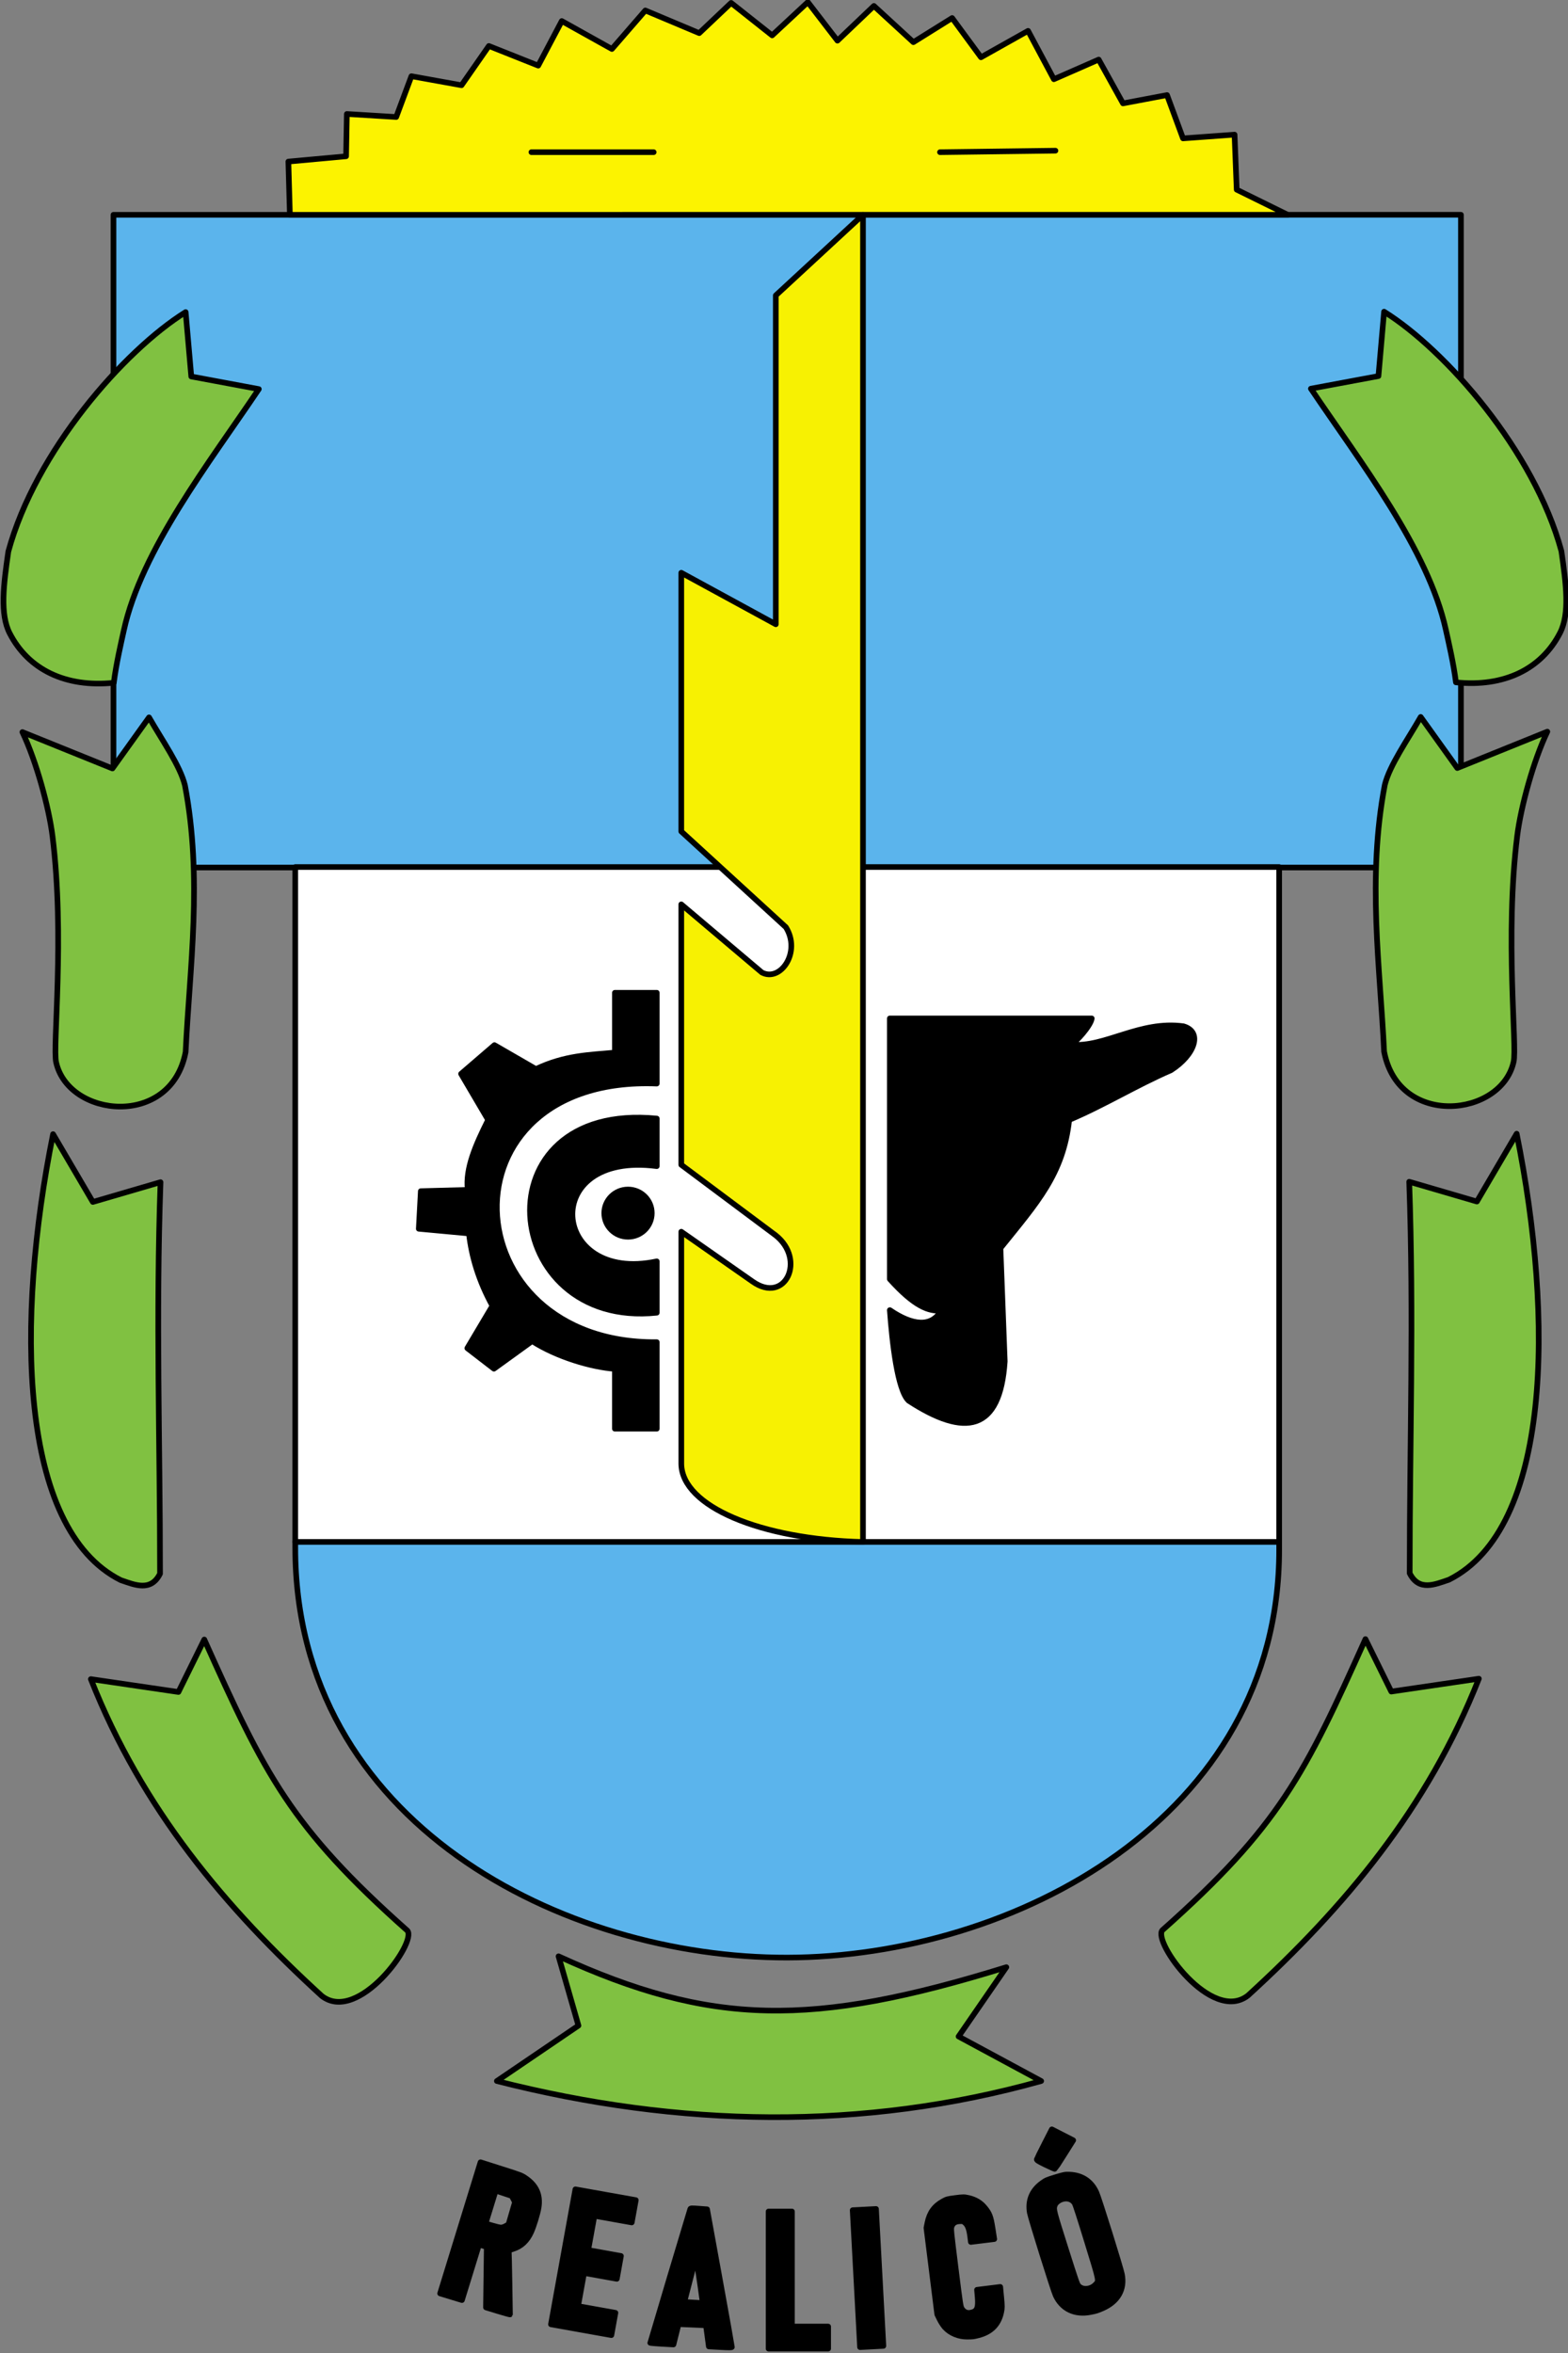
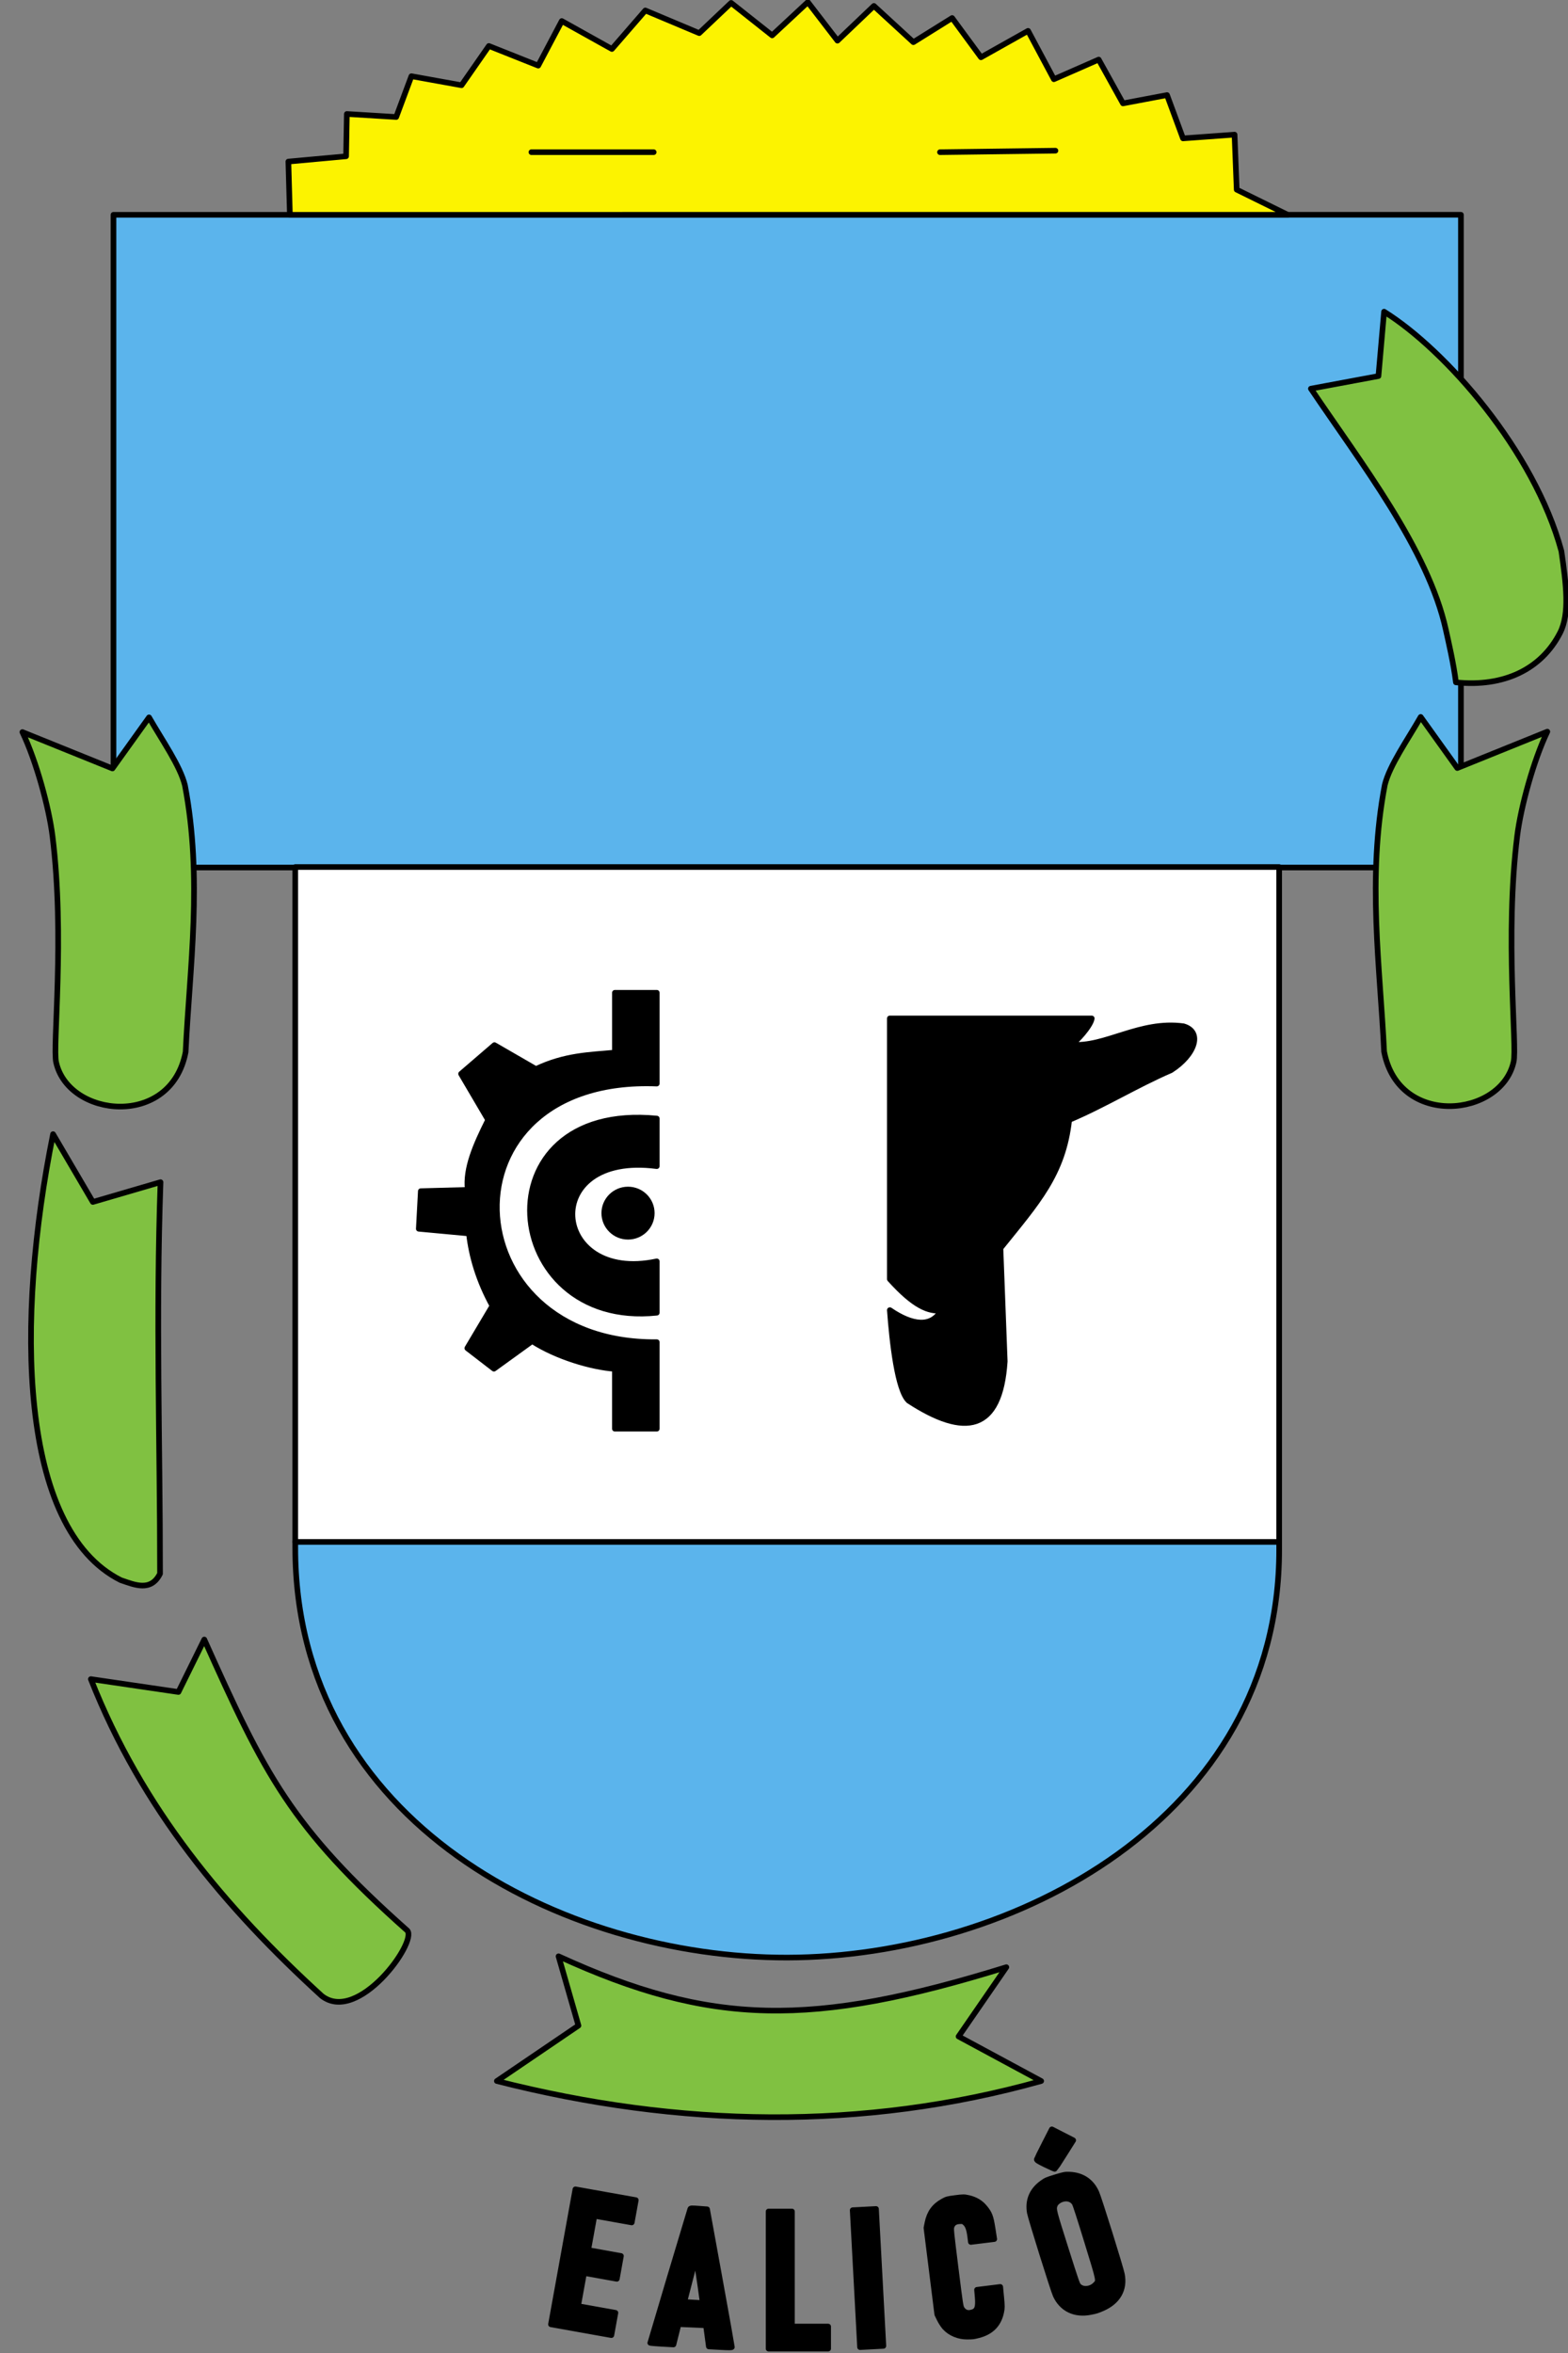
<svg xmlns="http://www.w3.org/2000/svg" xmlns:ns1="http://www.inkscape.org/namespaces/inkscape" xmlns:ns2="http://sodipodi.sourceforge.net/DTD/sodipodi-0.dtd" width="52.917mm" height="79.375mm" viewBox="0 0 52.917 79.375" version="1.1" id="svg5" ns1:version="1.1 (c68e22c387, 2021-05-23)" ns2:docname="Escudo de Realicó.svg">
  <rect x="0" y="0" width="52.917" height="79.375" fill="#808080" stroke="none" />
  <ns2:namedview id="namedview7" pagecolor="#ffffff" bordercolor="#666666" borderopacity="1.0" ns1:pageshadow="2" ns1:pageopacity="0.0" ns1:pagecheckerboard="0" ns1:document-units="mm" showgrid="false" showguides="false" ns1:zoom="0.70710678" ns1:cx="-106.77312" ns1:cy="137.88582" ns1:window-width="1366" ns1:window-height="705" ns1:window-x="-8" ns1:window-y="-8" ns1:window-maximized="1" ns1:current-layer="layer1" />
  <defs id="defs2">
    <pattern id="EMFhbasepattern" patternUnits="userSpaceOnUse" width="6" height="6" x="0" y="0" />
  </defs>
  <g ns1:label="Capa 1" ns1:groupmode="layer" id="layer1" transform="translate(-71.226,-78.955)">
    <g id="g30056" transform="matrix(0.718,0,0,0.714,20.105,22.559)">
      <path style="fill:#5bb4ec;fill-opacity:1;stroke:#000000;stroke-width:0.265;stroke-linecap:round;stroke-linejoin:round;stroke-miterlimit:4;stroke-dasharray:none;stroke-opacity:1" d="M 76.533,89.134 V 119.973 H 139.867 V 89.133 Z" id="path913" ns2:nodetypes="ccccc" />
      <path style="fill:#ffffff;fill-opacity:1;stroke:#000000;stroke-width:0.265;stroke-linecap:round;stroke-linejoin:round;stroke-miterlimit:4;stroke-dasharray:none;stroke-opacity:1" d="m 85.077,119.95 v 31.887 l 46.247,-1.1e-4 v -31.887 z" id="path913-1" ns2:nodetypes="ccccc" />
      <path style="fill:#5bb4ec;fill-opacity:1;stroke:#000000;stroke-width:0.265;stroke-linecap:round;stroke-linejoin:round;stroke-miterlimit:4;stroke-dasharray:none;stroke-opacity:1" d="m 85.077,151.837 v 0.268 c 0,13.017 12.618,19.394 23.134,19.369 10.579,-0.025 23.113,-6.574 23.113,-19.268 v -0.369 z" id="path913-1-3" ns2:nodetypes="cssscc" />
      <path style="fill:#fcf300;fill-opacity:1;stroke:#000000;stroke-width:0.265;stroke-linecap:round;stroke-linejoin:round;stroke-miterlimit:4;stroke-dasharray:none;stroke-opacity:1" d="m 131.726,89.133 -2.398,-1.186 -0.101,-2.6 -2.423,0.177 -0.751,-2.046 -2.07,0.393 -1.142,-2.07 -2.106,0.928 -1.214,-2.285 -2.213,1.249 -1.356,-1.856 -1.821,1.142 -1.856,-1.713 -1.713,1.642 -1.392,-1.821 -1.678,1.571 -1.928,-1.535 -1.499,1.428 -2.534,-1.071 -1.571,1.821 -2.356,-1.321 -1.107,2.106 -2.32,-0.928 -1.285,1.856 -2.356,-0.428 -0.714,1.928 -2.32,-0.143 -0.036,1.999 -2.713,0.25 0.071,2.514 z" id="path4480" ns2:nodetypes="ccccccccccccccccccccccccccccccc" />
      <path style="fill:none;stroke:#000000;stroke-width:0.265;stroke-linecap:round;stroke-linejoin:round;stroke-miterlimit:4;stroke-dasharray:none;stroke-opacity:1" d="m 96.177,86.176 h 5.747" id="path6781" />
      <path style="fill:none;stroke:#000000;stroke-width:0.265;stroke-linecap:round;stroke-linejoin:round;stroke-miterlimit:4;stroke-dasharray:none;stroke-opacity:1" d="m 115.382,86.176 5.426,-0.071" id="path6816" />
-       <path style="fill:#f7f102;fill-opacity:1;stroke:#000000;stroke-width:0.265;stroke-linecap:round;stroke-linejoin:round;stroke-miterlimit:4;stroke-dasharray:none;stroke-opacity:1" d="M 111.762,151.837 V 89.134 l -4.098,3.808 v 15.539 l -4.443,-2.434 v 12.221 l 4.917,4.525 c 0.73,1.177 -0.253,2.604 -1.129,2.139 l -3.788,-3.219 v 12.306 l 4.431,3.327 c 1.446,1.142 0.468,3.291 -1.084,2.185 l -3.346,-2.351 v 10.975 c 0.034,2 3.71,3.561 8.541,3.684 z" id="path6949" ns2:nodetypes="ccccccccccccccc" />
      <path style="fill:#000000;fill-opacity:1;stroke:#000000;stroke-width:0.265;stroke-linecap:round;stroke-linejoin:round;stroke-miterlimit:4;stroke-dasharray:none;stroke-opacity:1" d="m 113.024,127.102 v 12.318 c 1.163,1.301 1.841,1.534 2.414,1.485 -0.464,0.808 -1.352,0.708 -2.414,-0.021 0.108,1.498 0.359,3.785 0.885,4.281 2.651,1.737 4.298,1.462 4.516,-1.86 l -0.202,-5.349 c 1.728,-2.164 2.945,-3.481 3.231,-6.058 1.671,-0.712 3.119,-1.622 4.784,-2.349 1.128,-0.726 1.5,-1.813 0.585,-2.077 -2.061,-0.283 -3.686,1.019 -5.287,0.869 0.228,-0.105 0.935,-0.893 0.978,-1.238 z" id="path9627" ns2:nodetypes="ccccccccccccc" />
      <path style="fill:#000000;fill-opacity:1;stroke:#000000;stroke-width:0.265;stroke-linecap:round;stroke-linejoin:round;stroke-miterlimit:4;stroke-dasharray:none;stroke-opacity:1" d="m 102.069,125.89 -5e-5,4.291 c -10.349,-0.406 -9.691,12.308 1e-4,12.217 l -5e-5,4.089 h -1.969 V 143.66 c -1.102,-0.079 -2.738,-0.568 -3.887,-1.313 l -1.797,1.306 -1.252,-0.97 1.182,-2.001 c -0.649,-1.191 -0.979,-2.325 -1.105,-3.421 l -2.357,-0.22 0.095,-1.778 2.206,-0.06 c -0.116,-1.007 0.364,-2.109 0.959,-3.306 l -1.273,-2.177 1.568,-1.357 1.95,1.132 c 1.37,-0.656 2.525,-0.668 3.712,-0.778 l 6e-5,-2.827 z" id="path12995" ns2:nodetypes="ccccccccccccccccccccc" />
      <path style="fill:#000000;fill-opacity:1;stroke:#000000;stroke-width:0.265;stroke-linecap:round;stroke-linejoin:round;stroke-miterlimit:4;stroke-dasharray:none;stroke-opacity:1" d="m 102.069,131.833 v 2.249 c -5.562,-0.734 -5.004,5.573 0,4.498 v 2.427 c -7.431,0.791 -8.444,-9.998 0,-9.174 z" id="path15229" ns2:nodetypes="ccccc" />
      <circle style="fill:#000000;fill-opacity:1;stroke-width:0.265;stroke-linecap:round;stroke-linejoin:round;stroke-miterlimit:4;stroke-dasharray:none" id="path16342" cx="100.718" cy="136.302" r="1.249" />
-       <path style="fill:#80c141;fill-opacity:1;stroke:#000000;stroke-width:0.265;stroke-linecap:round;stroke-linejoin:round;stroke-miterlimit:4;stroke-dasharray:none;stroke-opacity:1" d="m 79.925,93.731 c -2.893,1.812 -7.055,6.575 -8.334,11.311 -0.225,1.566 -0.4,2.956 0.063,3.863 0.878,1.72 2.636,2.575 4.894,2.34 0.107,-0.877 0.353,-1.933 0.472,-2.477 0.827,-3.806 4.025,-7.93 6.345,-11.399 l -3.175,-0.595 z" id="path17307" ns2:nodetypes="ccscsccc" />
      <path style="fill:#80c141;fill-opacity:1;stroke:#000000;stroke-width:0.265;stroke-linecap:round;stroke-linejoin:round;stroke-miterlimit:4;stroke-dasharray:none;stroke-opacity:1" d="m 72.252,113.574 c 0.652,1.372 1.246,3.556 1.415,4.92 0.589,4.751 -0.007,9.978 0.172,10.69 0.584,2.602 5.402,3.12 6.085,-0.496 0.187,-3.969 0.805,-8.196 -0.033,-12.601 -0.227,-0.926 -1.063,-2.112 -1.687,-3.208 l -1.72,2.414 z" id="path21348" ns2:nodetypes="cscccccc" />
      <path style="fill:#80c141;fill-opacity:1;stroke:#000000;stroke-width:0.265px;stroke-linecap:round;stroke-linejoin:round;stroke-opacity:1" d="m 73.693,132.57 c -1.766,8.794 -1.624,18.65 3.181,21.071 0.672,0.231 1.419,0.558 1.847,-0.304 0.002,-6.16 -0.202,-12.115 0.023,-18.498 l -3.181,0.935 z" id="path23795" ns2:nodetypes="cccccc" />
      <path style="fill:#80c141;fill-opacity:1;stroke:#000000;stroke-width:0.265px;stroke-linecap:round;stroke-linejoin:round;stroke-opacity:1" d="m 80.802,156.447 -1.216,2.479 -4.116,-0.608 c 2.404,6.131 6.337,10.822 10.851,14.967 1.707,1.347 4.508,-2.563 4.022,-3.087 -5.482,-4.892 -6.702,-7.383 -9.542,-13.751 z" id="path25347" ns2:nodetypes="cccccc" />
      <g id="g26559-5" transform="matrix(-1,0,0,1,216.18,-0.02)">
        <path style="fill:#80c141;fill-opacity:1;stroke:#000000;stroke-width:0.265;stroke-linecap:round;stroke-linejoin:round;stroke-miterlimit:4;stroke-dasharray:none;stroke-opacity:1" d="m 79.925,93.731 c -2.893,1.812 -7.055,6.575 -8.334,11.311 -0.225,1.566 -0.4,2.956 0.063,3.863 0.878,1.72 2.636,2.575 4.894,2.34 0.107,-0.877 0.353,-1.933 0.472,-2.477 0.827,-3.806 4.025,-7.93 6.345,-11.399 l -3.175,-0.595 z" id="path17307-6" ns2:nodetypes="ccscsccc" />
        <path style="fill:#80c141;fill-opacity:1;stroke:#000000;stroke-width:0.265;stroke-linecap:round;stroke-linejoin:round;stroke-miterlimit:4;stroke-dasharray:none;stroke-opacity:1" d="m 72.252,113.574 c 0.652,1.372 1.246,3.556 1.415,4.92 0.589,4.751 -0.007,9.978 0.172,10.69 0.584,2.602 5.402,3.12 6.085,-0.496 0.187,-3.969 0.805,-8.196 -0.033,-12.601 -0.227,-0.926 -1.063,-2.112 -1.687,-3.208 l -1.72,2.414 z" id="path21348-2" ns2:nodetypes="cscccccc" />
-         <path style="fill:#80c141;fill-opacity:1;stroke:#000000;stroke-width:0.265px;stroke-linecap:round;stroke-linejoin:round;stroke-opacity:1" d="m 73.693,132.57 c -1.766,8.794 -1.624,18.65 3.181,21.071 0.672,0.231 1.419,0.558 1.847,-0.304 0.002,-6.16 -0.202,-12.115 0.023,-18.498 l -3.181,0.935 z" id="path23795-9" ns2:nodetypes="cccccc" />
-         <path style="fill:#80c141;fill-opacity:1;stroke:#000000;stroke-width:0.265px;stroke-linecap:round;stroke-linejoin:round;stroke-opacity:1" d="m 80.802,156.447 -1.216,2.479 -4.116,-0.608 c 2.404,6.131 6.337,10.822 10.851,14.967 1.707,1.347 4.508,-2.563 4.022,-3.087 -5.482,-4.892 -6.702,-7.383 -9.542,-13.751 z" id="path25347-8" ns2:nodetypes="cccccc" />
      </g>
      <path style="fill:#80c141;fill-opacity:1;stroke:#000000;stroke-width:0.265;stroke-linecap:round;stroke-linejoin:round;stroke-miterlimit:4;stroke-dasharray:none;stroke-opacity:1" d="m 97.453,171.414 0.935,3.274 -3.835,2.619 c 8.561,2.194 17.227,2.359 25.584,0 l -3.882,-2.105 2.245,-3.274 c -9.14,2.849 -13.882,2.784 -21.047,-0.514 z" id="path26681" ns2:nodetypes="ccccccc" />
      <g id="g29379" style="fill:#000000;fill-opacity:1;stroke:#000000;stroke-width:0.265;stroke-linecap:round;stroke-linejoin:round;stroke-miterlimit:4;stroke-dasharray:none;stroke-opacity:1" transform="translate(79.375)">
-         <path style="fill:#000000;fill-opacity:1;stroke:#000000;stroke-width:0.265;stroke-linecap:round;stroke-linejoin:round;stroke-miterlimit:4;stroke-dasharray:none;stroke-opacity:1" d="m 13.461,184.245 0.95,-3.1 0.961,0.308 c 0.946,0.303 0.964,0.31 1.158,0.443 0.512,0.351 0.709,0.813 0.605,1.414 -0.051,0.29 -0.222,0.851 -0.345,1.126 -0.187,0.42 -0.467,0.684 -0.849,0.802 -0.104,0.032 -0.191,0.068 -0.195,0.079 -0.004,0.011 0.008,0.692 0.025,1.511 0.017,0.82 0.029,1.497 0.027,1.506 -0.003,0.009 -0.258,-0.062 -0.568,-0.157 l -0.563,-0.173 0.002,-0.193 c 0.001,-0.106 0.009,-0.727 0.018,-1.38 0.009,-0.653 0.016,-1.209 0.016,-1.237 4.13e-4,-0.042 -0.031,-0.06 -0.181,-0.106 l -0.182,-0.056 -0.402,1.312 -0.402,1.312 -0.512,-0.157 -0.512,-0.157 z m 1.905,-0.017 c 0.061,0.002 0.157,-0.029 0.233,-0.074 l 0.129,-0.077 0.152,-0.525 0.152,-0.525 -0.077,-0.146 -0.077,-0.146 -0.378,-0.126 -0.378,-0.126 -0.238,0.777 -0.238,0.777 0.308,0.094 c 0.17,0.052 0.355,0.096 0.412,0.097 z" id="path27766-7" ns2:nodetypes="ccscsccsssscsssscccccccccccccccccccc" />
        <path style="fill:#000000;fill-opacity:1;stroke:#000000;stroke-width:0.265;stroke-linecap:round;stroke-linejoin:round;stroke-miterlimit:4;stroke-dasharray:none;stroke-opacity:1" d="m 18.296,185.612 0.574,-3.188 1.419,0.255 1.419,0.255 -0.095,0.527 -0.095,0.527 -0.878,-0.158 -0.878,-0.158 -0.146,0.811 -0.146,0.811 0.77,0.139 0.77,0.139 -0.097,0.54 -0.097,0.54 -0.77,-0.139 -0.77,-0.139 -0.141,0.784 -0.141,0.784 0.878,0.158 0.878,0.158 -0.095,0.527 -0.095,0.527 -1.419,-0.255 -1.419,-0.255 z" id="path27766-8" ns2:nodetypes="ccccccccccccccccccccccccc" />
        <path style="fill:#000000;fill-opacity:1;stroke:#000000;stroke-width:0.265;stroke-linecap:round;stroke-linejoin:round;stroke-miterlimit:4;stroke-dasharray:none;stroke-opacity:1" d="m 22.388,189.676 c 0.001,-0.019 1.852,-6.236 1.881,-6.319 0.015,-0.043 0.053,-0.045 0.403,-0.019 l 0.386,0.029 0.585,3.236 c 0.322,1.78 0.584,3.251 0.583,3.27 -0.001,0.026 -0.128,0.027 -0.543,0.004 l -0.541,-0.03 -0.067,-0.499 -0.067,-0.499 -0.645,-0.029 -0.645,-0.029 -0.12,0.481 -0.12,0.481 -0.545,-0.03 c -0.3,-0.017 -0.545,-0.038 -0.544,-0.049 z m 2.458,-1.955 c -0.116,-0.892 -0.304,-2.111 -0.318,-2.072 -0.01,0.029 -0.131,0.492 -0.267,1.029 -0.136,0.537 -0.254,0.997 -0.262,1.023 -0.013,0.044 0.021,0.049 0.421,0.072 l 0.435,0.024 z" id="path27766-85" ns2:nodetypes="csccssccccccccsccscscscs" />
        <path style="fill:#000000;fill-opacity:1;stroke:#000000;stroke-width:0.265;stroke-linecap:round;stroke-linejoin:round;stroke-miterlimit:4;stroke-dasharray:none;stroke-opacity:1" d="m 27.95,186.709 v -3.239 h 0.549 0.549 v 2.718 2.718 h 0.851 0.851 v 0.522 0.522 h -1.4 -1.4 z" id="path27766-84" ns2:nodetypes="ccccccccccccc" />
        <path style="fill:#000000;fill-opacity:1;stroke:#000000;stroke-width:0.265;stroke-linecap:round;stroke-linejoin:round;stroke-miterlimit:4;stroke-dasharray:none;stroke-opacity:1" d="m 32.076,186.644 -0.173,-3.235 0.548,-0.029 0.548,-0.029 0.173,3.235 0.173,3.235 -0.548,0.029 -0.548,0.029 z" id="path27766-1" ns2:nodetypes="ccccccccc" />
        <path style="fill:#000000;fill-opacity:1;stroke:#000000;stroke-width:0.265;stroke-linecap:round;stroke-linejoin:round;stroke-miterlimit:4;stroke-dasharray:none;stroke-opacity:1" d="m 37.288,189.384 c -0.404,0.003 -0.796,-0.161 -1.049,-0.439 -0.074,-0.082 -0.182,-0.248 -0.247,-0.38 l -0.114,-0.235 -0.254,-2.043 -0.254,-2.043 0.048,-0.241 c 0.093,-0.466 0.319,-0.785 0.713,-1.005 0.196,-0.11 0.22,-0.116 0.599,-0.166 0.37,-0.048 0.409,-0.048 0.622,1.4e-4 0.309,0.07 0.553,0.214 0.739,0.436 0.243,0.29 0.299,0.435 0.388,1.01 l 0.077,0.495 -0.549,0.068 -0.549,0.068 -0.029,-0.236 c -0.045,-0.359 -0.11,-0.544 -0.231,-0.657 -0.095,-0.088 -0.115,-0.094 -0.27,-0.086 -0.204,0.011 -0.321,0.089 -0.379,0.256 -0.036,0.102 -0.025,0.21 0.191,1.947 0.222,1.785 0.231,1.842 0.297,1.941 0.103,0.154 0.242,0.213 0.417,0.177 0.297,-0.061 0.366,-0.217 0.324,-0.727 l -0.03,-0.354 0.545,-0.068 0.545,-0.068 0.046,0.485 c 0.041,0.436 0.041,0.508 -0.002,0.713 -0.122,0.577 -0.475,0.935 -1.072,1.087 -0.242,0.061 -0.248,0.062 -0.52,0.064 z" id="path27766-9" ns2:nodetypes="csscccssccsccccscsssccsccccsscc" />
        <path style="fill:#000000;fill-opacity:1;stroke:#000000;stroke-width:0.265;stroke-linecap:round;stroke-linejoin:round;stroke-miterlimit:4;stroke-dasharray:none;stroke-opacity:1" d="m 43.078,188.222 c -0.737,0.146 -1.342,-0.148 -1.636,-0.795 -0.113,-0.25 -1.169,-3.641 -1.214,-3.902 -0.099,-0.567 0.101,-1.053 0.575,-1.396 0.189,-0.137 0.222,-0.151 0.633,-0.277 0.399,-0.122 0.451,-0.132 0.652,-0.124 0.594,0.023 1.026,0.31 1.267,0.842 0.12,0.264 1.144,3.562 1.203,3.872 0.136,0.718 -0.198,1.296 -0.928,1.61 -0.248,0.106 -0.272,0.114 -0.551,0.17 z m 0.238,-1.297 c 0.177,-0.189 0.195,-0.098 -0.4,-2.044 -0.35,-1.147 -0.544,-1.748 -0.582,-1.806 -0.08,-0.121 -0.195,-0.193 -0.338,-0.211 -0.244,-0.031 -0.534,0.125 -0.599,0.322 -0.063,0.193 -0.051,0.24 0.511,2.022 0.504,1.596 0.542,1.707 0.616,1.784 0.19,0.199 0.572,0.166 0.791,-0.068 z m -2.348,-5.661 c -0.327,-0.161 -0.419,-0.218 -0.41,-0.256 0.006,-0.026 0.168,-0.356 0.359,-0.733 l 0.348,-0.685 0.501,0.258 0.501,0.258 -0.42,0.67 c -0.231,0.369 -0.428,0.676 -0.439,0.682 -0.01,0.007 -0.209,-0.081 -0.44,-0.195 z" id="path27766" ns2:nodetypes="cscsccscsccsscsscsssssscccscs" />
      </g>
    </g>
  </g>
</svg>